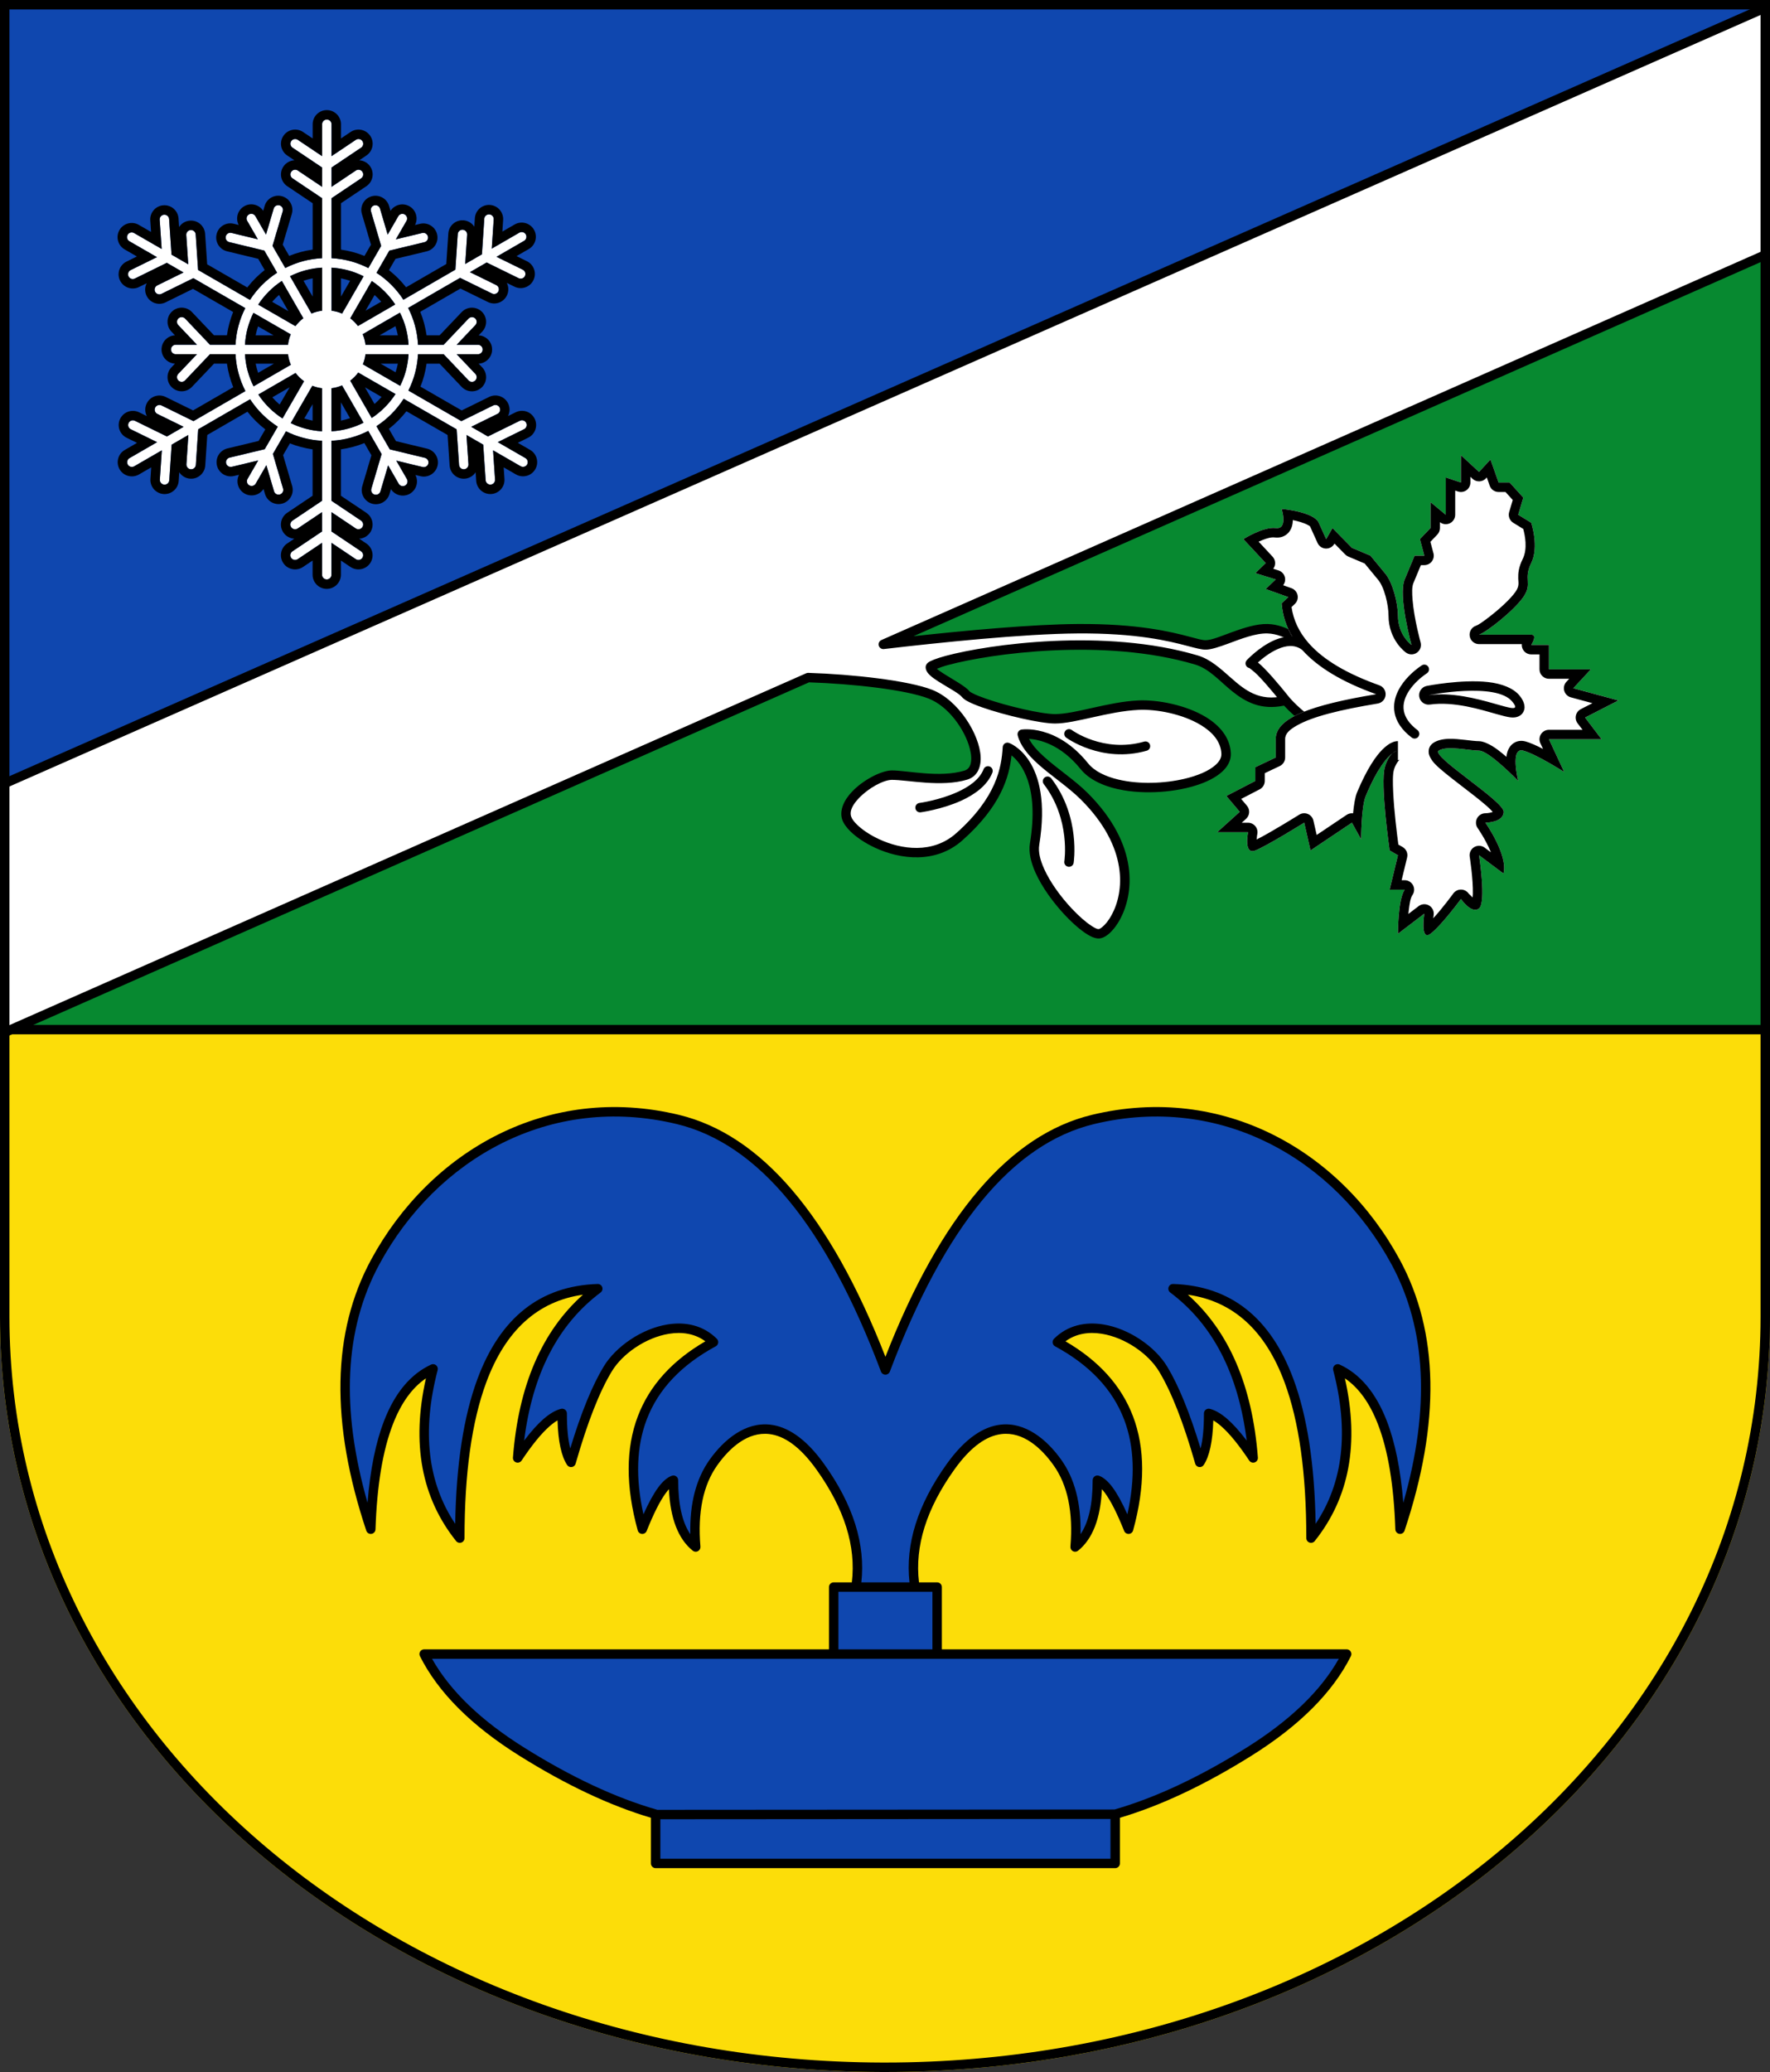
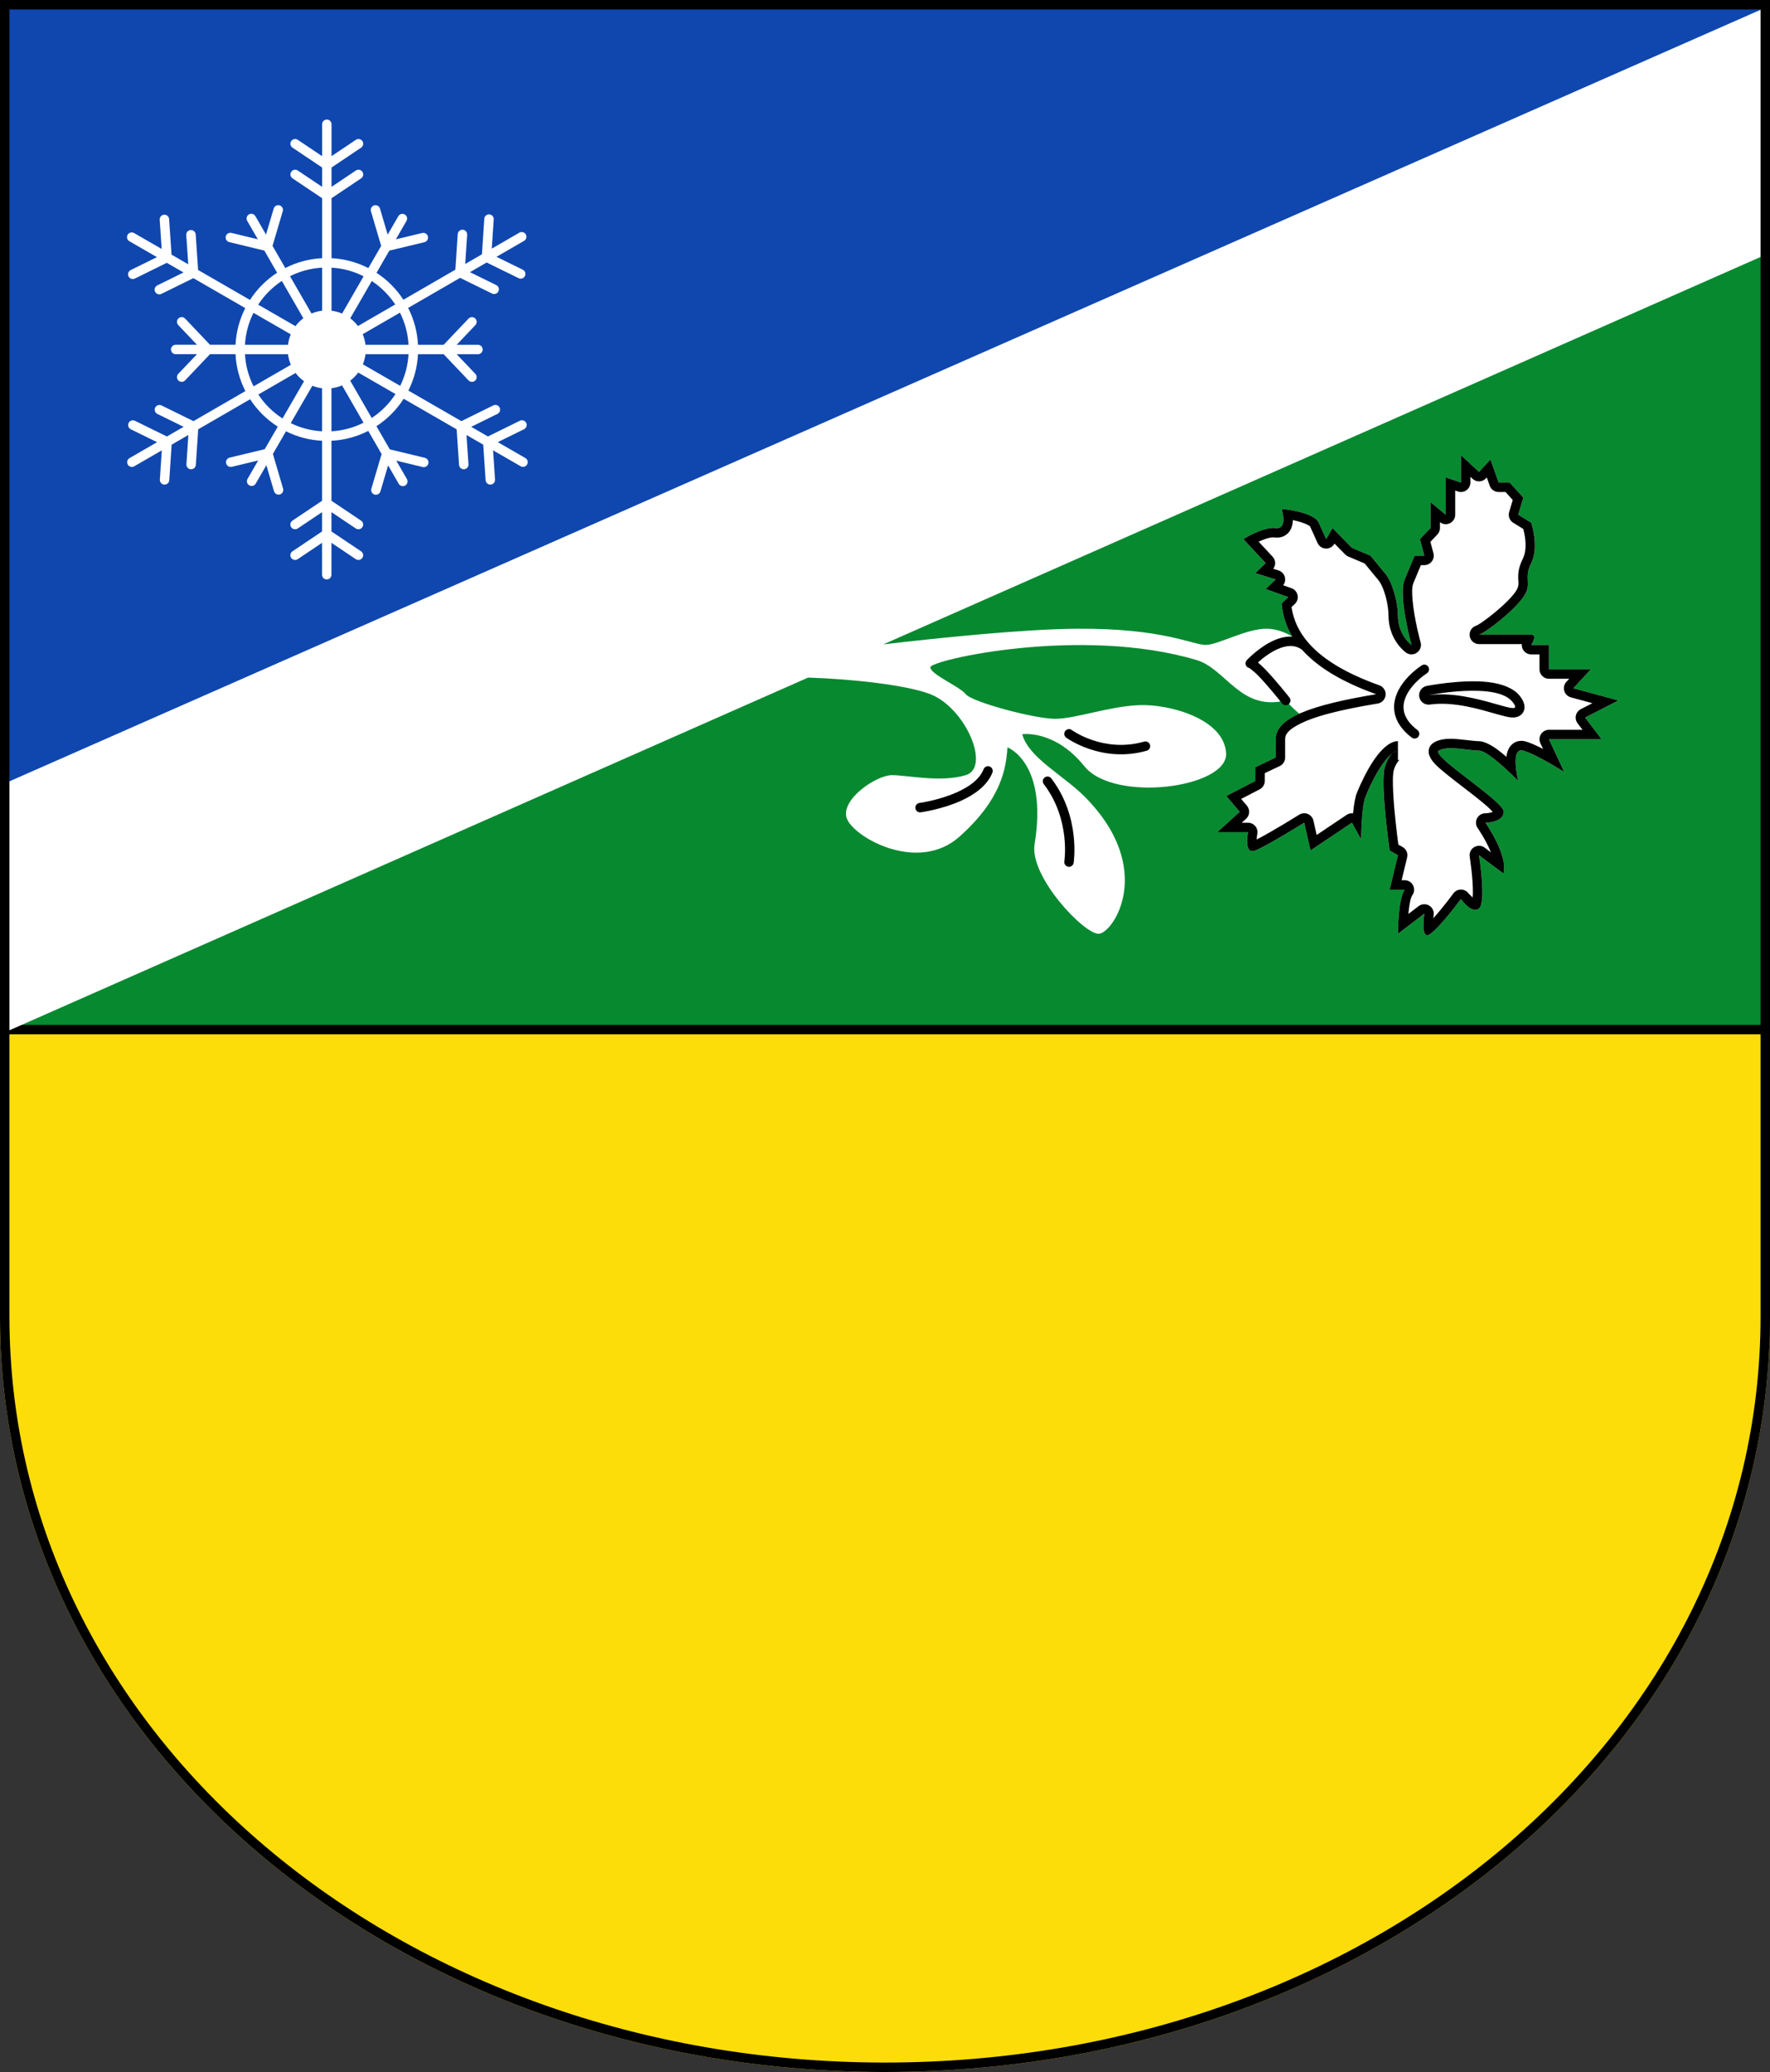
<svg xmlns="http://www.w3.org/2000/svg" xmlns:ns1="http://sodipodi.sourceforge.net/DTD/sodipodi-0.dtd" xmlns:ns2="http://www.inkscape.org/namespaces/inkscape" width="100%" height="100%" viewBox="0 0 500 585" version="1.1" xml:space="preserve" style="fill-rule:evenodd;clip-rule:evenodd;stroke-linejoin:round;stroke-miterlimit:2;" id="svg12284" ns1:docname="AUT_Bad_Mitterndorf_COA.svg" ns2:version="1.2 (dc2aeda, 2022-05-15)">
  <rect x="0" y="0" width="500" height="585" fill="#333333" stroke="none" />
  <defs id="defs12288" />
  <ns1:namedview id="namedview12286" pagecolor="#ffffff" bordercolor="#000000" borderopacity="0.25" ns2:showpageshadow="2" ns2:pageopacity="0.0" ns2:pagecheckerboard="0" ns2:deskcolor="#d1d1d1" showgrid="false" ns2:current-layer="g12269" />
  <path d="M249.192,584.999C111.574,584.627 0,491.556 0,371.703L0,0L500,0L500,371.703C500,491.796 387.979,585 250,585L249.192,584.999Z" style="fill:none;" id="path12236" />
  <clipPath id="_clip1">
    <path d="M249.192,584.999C111.574,584.627 0,491.556 0,371.703L0,0L500,0L500,371.703C500,491.796 387.979,585 250,585L249.192,584.999Z" id="path12238" />
  </clipPath>
  <g clip-path="url(#_clip1)" id="g12269">
    <g transform="matrix(0.942,0,0,1.003,21.397,-1.654)" id="g12243">
      <rect x="-22.707" y="291.497" width="530.608" height="293.503" style="fill:#fcdd09" id="rect12241" />
    </g>
    <g transform="matrix(1.011,0,0,1.035,-2.865,-3.663)" id="g12247">
      <path d="M526.385,0L0.911,284.399L526.385,284.399L526.385,0Z" style="fill:#078930" id="path12245" />
    </g>
    <g transform="matrix(1.011,0,0,1.035,-2.865,-3.663)" id="g12251">
      <path d="M527.703,0C527.703,-0.456 527.456,-0.878 527.054,-1.11C526.652,-1.342 526.155,-1.348 525.746,-1.127L0.273,283.272C-0.253,283.556 -0.515,284.152 -0.365,284.721C-0.215,285.29 0.31,285.687 0.911,285.687L526.385,285.687C527.113,285.687 527.703,285.11 527.703,284.399L527.703,0ZM525.067,2.186L525.067,283.11C525.067,283.11 60.043,283.11 6.013,283.11C56.859,255.591 525.067,2.186 525.067,2.186L525.067,2.186Z" id="path12249" />
    </g>
    <g transform="matrix(1.011,0,0,1.013,-2.865,-3.663)" id="g12255">
      <path d="M501.034,3.618L2.833,3.618L5.429,290.69L501.034,3.618Z" style="fill:#0f47af" id="path12253" />
    </g>
    <path d="M228.28,191.306C240.693,191.692 256.25,193.423 262.813,195.992C272.812,199.905 279.929,216.712 272.812,218.853C265.696,220.993 256.358,218.853 251.955,218.853C247.553,218.853 237.467,225.682 239.173,230.962C240.878,236.242 259.201,246.736 271.008,236.242C282.815,225.748 284.219,217.036 284.585,211.008C284.585,211.008 296.044,215.195 292.254,238.36C290.763,247.47 306.309,263.883 310.423,263.638C314.537,263.393 326.618,245.143 306.309,224.834C300.328,218.853 290.484,213.856 288.775,207.3C288.775,207.3 297.908,205.906 306.309,216.327C314.71,226.747 346.862,222.438 346.356,212.691C345.85,202.944 330.268,198.691 321.634,199.09C313,199.49 303.81,202.944 298.032,202.944C292.254,202.944 274.617,198.238 272.812,195.992C271.008,193.745 262.813,190.424 262.813,188.382C262.813,186.34 305.483,176.688 337.97,186.34C346.356,188.831 350.431,200.864 363.115,197.765L363.115,197.668C365.95,200.953 370.962,205.092 373.729,205.462C380.529,206.371 397.103,197.146 393.754,195.022C390.404,192.898 368.684,182.447 368.684,182.447C368.684,182.447 363.94,177.673 358.073,177.51C352.206,177.346 344.142,182.089 340.563,182.089C336.983,182.089 328.489,177.346 304.409,177.51C289.073,177.614 264.993,180.12 249.531,181.927L529.552,58.33L503.609,-0L-32.32,236.009L-3.236,293.494L228.28,191.306Z" style="fill:white;" id="path12257" />
-     <path d="M264.647,188.818C265.396,188.523 266.584,188.088 267.856,187.747C279.696,184.572 311.868,179.976 337.59,187.618C341.625,188.817 344.582,192.367 348.096,195.189C351.903,198.245 356.259,200.566 362.715,199.222C364.437,201.097 366.719,203.135 368.86,204.604C370.611,205.806 372.296,206.616 373.553,206.784C376.448,207.171 381.025,205.898 385.227,204.007C389.404,202.127 393.197,199.655 394.65,197.845C395.347,196.977 395.587,196.151 395.515,195.511C395.445,194.883 395.136,194.319 394.468,193.896C391.284,191.877 371.592,182.369 369.45,181.336C368.498,180.449 363.783,176.335 358.11,176.177C355.028,176.091 351.362,177.261 348.003,178.485C344.985,179.585 342.252,180.756 340.563,180.756C339.563,180.756 338.158,180.332 336.066,179.78C330.766,178.38 321.445,176.061 304.4,176.177C291.669,176.263 272.928,177.998 258.058,179.621C258.056,179.621 530.091,59.55 530.091,59.55C530.415,59.407 530.669,59.141 530.796,58.81C530.924,58.48 530.915,58.112 530.771,57.788L504.828,-0.542C504.529,-1.213 503.744,-1.516 503.072,-1.22L-32.858,234.789C-33.193,234.936 -33.452,235.215 -33.576,235.559C-33.699,235.904 -33.675,236.284 -33.51,236.611L-4.426,294.096C-4.106,294.728 -3.346,295 -2.698,294.713C-2.698,294.713 219.593,196.598 228.541,192.649L228.541,192.649C240.742,193.047 255.902,194.718 262.327,197.233C267.954,199.436 272.575,206.017 273.956,211.343C274.38,212.978 274.503,214.486 274.179,215.679C273.929,216.599 273.377,217.291 272.428,217.576C265.443,219.677 256.277,217.519 251.955,217.519C249.077,217.519 243.926,220.114 240.702,223.499C238.348,225.97 237.09,228.852 237.904,231.372C238.227,232.372 239.023,233.554 240.242,234.743C241.873,236.336 244.286,237.998 247.152,239.333C254.355,242.685 264.367,243.929 271.894,237.239C282.762,227.579 285.089,219.361 285.738,213.271C288.5,215.467 293.602,221.861 290.938,238.145C290.544,240.551 291.182,243.429 292.515,246.397C294.388,250.567 297.619,254.951 300.85,258.384C303.41,261.103 305.978,263.225 307.874,264.227C308.924,264.781 309.833,265.009 310.502,264.969C311.2,264.927 312.086,264.578 313.009,263.842C314.095,262.977 315.307,261.545 316.357,259.627C320.206,252.595 322.108,238.748 307.252,223.892C303.649,220.288 298.652,217.037 294.859,213.594C293.091,211.989 291.583,210.357 290.694,208.601C293.563,208.791 299.58,210.104 305.271,217.163C307.799,220.299 312.295,222.262 317.493,223.134C324.99,224.393 333.936,223.431 340.016,220.981C342.791,219.862 344.983,218.418 346.274,216.772C347.269,215.505 347.765,214.109 347.688,212.622C347.463,208.288 344.634,204.877 340.613,202.438C334.963,199.01 326.966,197.509 321.572,197.758C312.96,198.157 303.795,201.611 298.032,201.611C294.075,201.611 284.438,199.333 278.403,197.225C276.892,196.697 275.611,196.183 274.718,195.714C274.309,195.499 273.994,195.333 273.852,195.157C272.714,193.74 269.192,191.867 266.529,190.171C265.793,189.703 265.133,189.249 264.647,188.818ZM392.689,195.935C388.424,193.418 368.105,183.648 368.105,183.648C367.969,183.582 367.845,183.494 367.738,183.386C367.738,183.386 363.406,178.992 358.036,178.843C354.665,178.749 350.548,180.388 347.044,181.681C344.423,182.648 342.102,183.422 340.563,183.422C339.414,183.422 337.788,182.992 335.386,182.358C330.202,180.99 321.086,178.73 304.418,178.843C289.122,178.947 265.107,181.449 249.686,183.251C249.031,183.328 248.418,182.914 248.245,182.277C248.071,181.641 248.389,180.973 248.993,180.707C248.993,180.707 507.781,66.482 527.791,57.65C527.791,57.65 502.931,1.756 502.931,1.756C502.931,1.756 -30.496,236.662 -30.496,236.662C-30.496,236.662 -2.617,291.763 -2.617,291.763C14.995,283.989 227.742,190.087 227.742,190.087C227.924,190.006 228.122,189.968 228.322,189.974C240.896,190.364 256.651,192.148 263.299,194.75C270.762,197.671 276.713,207.333 277.013,213.647C277.167,216.89 275.924,219.309 273.196,220.13C265.949,222.31 256.439,220.186 251.955,220.186C249.55,220.186 245.327,222.508 242.633,225.338C241.04,227.011 239.891,228.846 240.442,230.552C240.664,231.241 241.265,232.016 242.104,232.835C243.56,234.256 245.721,235.725 248.278,236.915C254.633,239.873 263.481,241.148 270.122,235.245C281.51,225.124 282.902,216.741 283.254,210.928C283.279,210.507 283.502,210.124 283.854,209.893C284.206,209.662 284.647,209.611 285.042,209.756C285.042,209.756 297.579,214.066 293.569,238.576C293.248,240.542 293.857,242.878 294.947,245.304C296.707,249.222 299.756,253.331 302.792,256.556C304.792,258.681 306.784,260.421 308.402,261.449C309.217,261.966 309.868,262.335 310.344,262.307C310.634,262.29 310.963,262.063 311.348,261.757C312.222,261.061 313.173,259.889 314.017,258.346C317.535,251.92 318.942,239.353 305.367,225.777C301.792,222.203 296.83,218.985 293.067,215.569C290.334,213.088 288.226,210.481 287.485,207.636C287.39,207.271 287.454,206.882 287.662,206.567C287.869,206.252 288.201,206.039 288.574,205.982C288.574,205.982 298.383,204.37 307.347,215.49C309.2,217.788 312.337,219.258 315.987,220.115C321.757,221.469 328.808,221.248 334.592,219.885C338.317,219.007 341.515,217.674 343.422,215.93C344.453,214.988 345.086,213.942 345.025,212.76C344.845,209.296 342.444,206.668 339.23,204.718C334.028,201.562 326.662,200.192 321.695,200.422C313.039,200.823 303.825,204.277 298.032,204.277C293.899,204.277 283.826,201.944 277.524,199.743C275.568,199.06 273.967,198.383 272.983,197.799C272.409,197.458 272.007,197.118 271.773,196.827C271.333,196.279 270.438,195.682 269.404,195.033C267.6,193.899 265.386,192.689 263.852,191.583C263.076,191.024 262.458,190.473 262.08,189.974C261.659,189.42 261.48,188.871 261.48,188.382C261.48,188.025 261.61,187.509 262.192,187.053C262.784,186.589 264.508,185.884 267.165,185.171C279.252,181.93 312.093,177.261 338.35,185.062C341.884,186.112 344.721,188.727 347.673,191.33C351.575,194.771 355.732,198.196 362.798,196.47L363.101,198.988L363.115,199.001L363.172,198.894C363.413,198.45 364.34,196.803 364.439,197.523C364.411,197.26 364.304,197.005 364.124,196.796C365.759,198.69 368.146,200.88 370.368,202.406C371.702,203.321 372.949,204.013 373.906,204.141C375.654,204.374 378.098,203.837 380.655,202.959C384.676,201.578 388.95,199.306 391.348,197.352C391.901,196.901 392.426,196.271 392.689,195.935ZM364.448,197.671C364.446,197.937 363.567,198.713 363.237,198.995C363.709,198.952 364.127,198.659 364.327,198.223C364.408,198.046 364.447,197.858 364.448,197.671ZM364.448,197.663L364.448,197.669L364.448,197.663ZM364.444,197.57L364.445,197.58L364.444,197.57Z" id="path12259" />
    <g id="g12267">
      <path d="M388.757,196.002C371.669,189.905 362.939,181.371 362.039,170.365L363.935,168.586L357.539,166.299L360.368,163.596L354.612,161.809L357.539,158.987L351.236,152.214C351.236,152.214 356.801,148.666 360.368,149.093C363.935,149.52 362.039,143.683 362.039,143.683C362.039,143.683 371.114,144.457 372.53,147.586C373.946,150.714 374.625,152.214 374.625,152.214L376.412,149.093L381.9,154.675L387.141,156.89L391.197,161.809C393.388,164.298 394.9,170.247 394.9,173.774C394.9,179.359 398.729,182.089 398.729,182.089C398.729,182.089 394.884,168.205 396.807,163.596C398.729,158.987 399.604,156.89 399.604,156.89L402.352,156.89L401.102,152.214L404.095,149.093L404.095,141.766L408.407,145.333L408.407,134.791L412.699,136.242L412.699,128.526L417.806,133.242L421.035,129.73L423.335,136.242L426.468,136.242L430.313,140.497L428.874,145.333L432.541,147.586C432.541,147.586 434.84,154.378 432.541,158.987C430.242,163.596 433.01,164.712 430.313,168.586C427.617,172.46 419.901,178.497 417.806,179.192L432.541,179.192C434.468,179.192 432.541,182.089 432.541,182.089L437.553,182.089L437.553,188.975L449.398,188.975L444.443,194.313L457.187,197.765L447.765,202.594L452.422,208.716L437.553,208.716L441.858,217.962C441.858,217.962 434.159,213.024 430.313,211.929C426.468,210.834 428.874,220.492 428.874,220.492C428.874,220.492 420.598,211.929 417.806,211.929C415.013,211.929 408.766,210.412 406.43,211.929C404.095,213.445 424.824,226.141 424.768,229.209C424.711,232.276 419.61,232.276 419.61,232.276C419.61,232.276 426.088,241.463 424.711,246.632L417.806,241.463C417.806,241.463 419.905,254.782 417.806,256.481C415.707,258.181 412.699,253.824 412.699,253.824C412.699,253.824 407.087,261.429 404.095,263.641C401.102,265.852 402.352,257.959 402.352,257.959L394.9,263.641C394.9,263.641 394.884,253.92 396.807,251.185L392.555,251.185L394.9,241.463L392.555,240.119C392.555,240.119 389.839,221.288 391.197,216.609C392.555,211.929 394.9,211.929 394.9,211.929C394.9,211.929 391.197,211.929 385.811,224.734C384.5,227.852 384.5,236.987 384.5,236.987L381.9,232.276L370.2,240.119L368.423,232.276C368.423,232.276 357.988,238.775 354.612,240.119C351.236,241.463 352.557,234.958 352.557,234.958L343.843,234.958L350.205,229.209L346.42,224.734L354.612,220.492L354.612,216.609L360.368,213.876L360.368,208.716C360.296,202.679 370.384,199.046 388.757,196.002Z" style="fill:white;" id="path12261" />
-       <path d="M403.546,196.279C403.546,196.279 422.592,192.483 427.188,198.083C431.784,203.682 416.453,194.475 403.546,196.279Z" style="fill:white;" id="path12263" />
      <path d="M365.057,179.738C363.314,176.843 362.313,173.719 362.039,170.365L363.935,168.586L357.539,166.299L360.368,163.596L354.612,161.809L357.539,158.987L351.236,152.214C351.236,152.214 356.801,148.666 360.368,149.093C363.935,149.52 362.039,143.683 362.039,143.683C362.039,143.683 371.114,144.457 372.53,147.586C373.946,150.714 374.625,152.214 374.625,152.214L376.412,149.093L381.9,154.675L387.141,156.89L391.197,161.809C393.388,164.298 394.9,170.247 394.9,173.774C394.9,179.359 398.729,182.089 398.729,182.089C398.729,182.089 394.884,168.205 396.807,163.596C398.729,158.987 399.604,156.89 399.604,156.89L402.352,156.89L401.102,152.214L404.095,149.093L404.095,141.766L408.407,145.333L408.407,134.791L412.699,136.242L412.699,128.526L417.806,133.242L421.035,129.73L423.335,136.242L426.468,136.242L430.313,140.497L428.874,145.333L432.541,147.586C432.541,147.586 434.84,154.378 432.541,158.987C430.242,163.596 433.01,164.712 430.313,168.586C427.617,172.46 419.901,178.497 417.806,179.192L432.541,179.192C434.468,179.192 432.541,182.089 432.541,182.089L437.553,182.089L437.553,188.975L449.398,188.975L444.443,194.313L457.187,197.765L447.765,202.594L452.422,208.716L437.553,208.716L441.858,217.962C441.858,217.962 434.159,213.024 430.313,211.929C426.468,210.834 428.874,220.492 428.874,220.492C428.874,220.492 420.598,211.929 417.806,211.929C415.013,211.929 408.766,210.412 406.43,211.929C404.095,213.445 424.824,226.141 424.768,229.209C424.711,232.276 419.61,232.276 419.61,232.276C419.61,232.276 426.088,241.463 424.711,246.632L417.806,241.463C417.806,241.463 419.905,254.782 417.806,256.481C415.707,258.181 412.699,253.824 412.699,253.824C412.699,253.824 407.087,261.429 404.095,263.641C401.102,265.852 402.352,257.959 402.352,257.959L394.9,263.641C394.9,263.641 394.884,253.92 396.807,251.185L392.555,251.185L394.9,241.463L392.555,240.119C392.555,240.119 389.839,221.288 391.197,216.609C391.847,214.37 392.722,213.202 393.459,212.594C394.384,211.929 394.9,211.929 394.9,211.929L394.9,214.595L395.388,214.536C395.388,214.536 395.309,214.585 395.175,214.683C394.886,214.998 394.186,215.877 393.758,217.352C393.4,218.585 393.43,220.939 393.555,223.626C393.808,229.055 394.648,235.707 395.018,238.457L396.227,239.15C397.255,239.739 397.771,240.937 397.493,242.089C397.493,242.089 395.942,248.518 395.942,248.518L396.807,248.518C397.802,248.518 398.714,249.072 399.173,249.956C399.632,250.839 399.561,251.904 398.988,252.718C398.392,253.568 398.165,255.317 397.952,257.072C397.913,257.395 397.878,257.72 397.847,258.041L400.735,255.838C401.602,255.178 402.783,255.111 403.719,255.669C404.655,256.228 405.156,257.3 404.986,258.376C404.986,258.376 404.93,258.731 404.874,259.258C407.552,256.357 410.554,252.241 410.554,252.241C411.065,251.547 411.88,251.144 412.741,251.158C413.603,251.171 414.404,251.6 414.894,252.309L415.993,253.383C416.03,253.06 416.059,252.724 416.066,252.427C416.164,248.122 415.172,241.879 415.172,241.879C415.003,240.807 415.5,239.739 416.43,239.179C417.359,238.619 418.535,238.678 419.404,239.329C419.404,239.329 421.161,240.644 421.161,240.645C421.124,240.554 421.087,240.463 421.049,240.372C419.594,236.882 417.43,233.813 417.43,233.813C416.856,232.999 416.784,231.933 417.242,231.049C417.701,230.165 418.614,229.61 419.61,229.61C419.61,229.61 420.504,229.607 421.404,229.338C421.483,229.314 421.581,229.275 421.679,229.229C421.26,228.775 420.653,228.145 420.064,227.628C415.883,223.958 408.461,218.811 405.557,215.896C404.222,214.556 403.667,213.303 403.596,212.58C403.473,211.334 403.933,210.371 404.978,209.692C406.012,209.021 407.539,208.641 409.319,208.594C412.156,208.519 415.835,209.262 417.806,209.262C418.986,209.262 420.971,210.118 423.018,211.637C423.845,212.251 424.71,212.961 425.55,213.687C425.585,213.317 425.64,212.969 425.718,212.653C426.099,211.121 426.95,210.081 428.025,209.562C428.819,209.179 429.808,209.012 431.044,209.364C432.365,209.74 434.118,210.541 435.885,211.451L435.136,209.842C434.751,209.016 434.815,208.051 435.305,207.283C435.794,206.515 436.642,206.05 437.553,206.05C437.553,206.05 447.043,206.05 447.043,206.05L445.643,204.209C445.165,203.58 444.99,202.773 445.165,202.003C445.34,201.234 445.847,200.581 446.549,200.221C446.549,200.221 449.836,198.537 449.836,198.537L443.745,196.887C442.844,196.643 442.136,195.945 441.879,195.047C441.622,194.149 441.853,193.183 442.488,192.498C442.488,192.498 443.284,191.642 443.284,191.642L437.553,191.642C436.08,191.642 434.887,190.448 434.887,188.975C434.887,188.975 434.887,184.756 434.887,184.756L432.541,184.756C431.558,184.756 430.655,184.215 430.191,183.349C429.942,182.884 429.841,182.365 429.886,181.858L417.806,181.858C416.497,181.858 415.382,180.909 415.173,179.617C414.965,178.325 415.724,177.073 416.966,176.661C417.666,176.429 419.076,175.42 420.709,174.162C423.428,172.067 426.625,169.217 428.125,167.063C429.254,165.439 428.904,164.486 428.874,163.307C428.839,161.85 428.964,160.183 430.155,157.797C431.58,154.94 430.773,151.062 430.292,149.334L427.478,147.606C426.45,146.974 425.974,145.73 426.318,144.573C426.318,144.573 427.33,141.173 427.33,141.173C427.33,141.173 425.283,138.908 425.283,138.908L423.335,138.908C422.204,138.908 421.197,138.196 420.82,137.13C420.82,137.13 419.997,134.799 419.997,134.799L419.769,135.047C419.29,135.568 418.623,135.878 417.915,135.907C417.207,135.936 416.517,135.682 415.997,135.201C415.997,135.201 415.366,134.619 415.366,134.619L415.366,136.242C415.366,137.101 414.952,137.907 414.254,138.408C413.556,138.909 412.66,139.043 411.846,138.768C411.846,138.768 411.073,138.507 411.073,138.507L411.073,145.333C411.073,146.366 410.477,147.307 409.542,147.746C408.628,148.176 407.552,148.052 406.761,147.43L406.761,149.093C406.761,149.781 406.495,150.442 406.019,150.939C406.019,150.939 404.066,152.976 404.066,152.976L404.928,156.202C405.142,157.002 404.972,157.857 404.467,158.514C403.962,159.172 403.181,159.557 402.352,159.557C402.352,159.557 401.381,159.557 401.381,159.557L399.268,164.623C398.811,165.718 398.872,167.48 399.032,169.402C399.484,174.842 401.299,181.377 401.299,181.377C401.601,182.465 401.184,183.626 400.259,184.273C399.334,184.921 398.101,184.916 397.181,184.26C397.181,184.26 392.234,180.848 392.234,173.774C392.234,170.776 391.058,165.687 389.195,163.572C389.176,163.55 389.158,163.528 389.139,163.506C389.139,163.506 385.5,159.092 385.5,159.092L380.862,157.131C380.538,156.994 380.245,156.795 379.999,156.545C379.999,156.545 376.977,153.472 376.977,153.472L376.939,153.539C376.441,154.408 375.499,154.925 374.498,154.877C373.498,154.83 372.609,154.226 372.196,153.313C372.196,153.313 371.517,151.814 370.101,148.685C370.015,148.495 369.77,148.411 369.539,148.275C368.941,147.922 368.204,147.644 367.441,147.409C366.695,147.179 365.923,146.994 365.2,146.847C365.198,147.154 365.179,147.456 365.138,147.746C364.93,149.219 364.232,150.415 363.115,151.121C362.367,151.593 361.381,151.9 360.052,151.741C359.007,151.616 357.744,152.036 356.585,152.49C356.227,152.631 355.878,152.78 355.546,152.931L359.491,157.17C360.384,158.129 360.436,159.573 359.672,160.588L361.159,161.049C362.061,161.33 362.748,162.066 362.964,162.986C363.15,163.777 362.964,164.602 362.474,165.231L364.833,166.075C365.708,166.388 366.357,167.133 366.546,168.043C366.736,168.952 366.438,169.895 365.76,170.53C365.76,170.53 364.839,171.395 364.839,171.396C365.379,175.09 366.957,178.43 369.567,181.448C369.654,181.524 369.728,181.61 369.79,181.703C373.932,186.359 380.56,190.246 389.653,193.49C390.797,193.898 391.521,195.029 391.413,196.239C391.304,197.45 390.391,198.434 389.193,198.632C378.587,200.39 370.832,202.285 366.355,204.828C364.323,205.982 363.016,207.102 363.035,208.684L363.035,213.876C363.035,214.906 362.442,215.844 361.512,216.286C361.512,216.286 357.279,218.295 357.279,218.295L357.279,220.492C357.279,221.488 356.723,222.401 355.838,222.86C355.838,222.86 350.615,225.565 350.615,225.565L352.241,227.486C353.17,228.585 353.061,230.223 351.993,231.187C351.993,231.187 350.771,232.291 350.771,232.291L352.557,232.291C353.357,232.291 354.115,232.651 354.621,233.27C355.128,233.89 355.329,234.704 355.17,235.489C355.17,235.489 355.029,236.187 354.983,237.018C359.069,234.981 367.013,230.013 367.013,230.013C367.746,229.556 368.654,229.483 369.45,229.815C370.246,230.148 370.833,230.845 371.023,231.687C371.023,231.687 371.942,235.741 371.942,235.741L380.415,230.061C380.95,229.703 381.592,229.552 382.224,229.63C382.448,227.311 382.801,225.014 383.353,223.701C386.258,216.793 388.764,213.372 390.489,211.645C390.98,211.153 391.44,210.761 391.863,210.45C392.162,210.214 392.442,210.037 392.689,209.899C392.868,209.799 393.04,209.716 393.202,209.646C394.278,209.153 394.9,209.262 394.9,209.262L394.9,211.929C394.899,211.929 394.262,211.929 393.459,212.594C391.903,213.711 389.187,216.707 385.811,224.734C384.5,227.852 384.5,236.987 384.5,236.987L381.9,232.276L370.2,240.119L368.423,232.276C368.423,232.276 357.988,238.775 354.612,240.119C351.236,241.463 352.557,234.958 352.557,234.958L343.843,234.958L350.205,229.209L346.42,224.734L354.612,220.492L354.612,216.609L360.368,213.876L360.368,208.716C360.296,202.679 370.384,199.046 388.757,196.002C379.196,192.591 372.252,188.417 367.832,183.474C365.674,181.863 363.177,182.276 360.959,183.248C358.632,184.268 356.574,185.926 355.346,187.042C355.888,187.481 356.507,188.059 357.161,188.721C360.251,191.851 364.248,196.942 364.248,196.942C364.703,197.521 364.601,198.36 364.022,198.814C363.444,199.268 362.605,199.167 362.15,198.588C362.15,198.588 358.267,193.637 355.263,190.594C354.325,189.644 353.049,188.696 352.939,188.616C352.476,188.535 352.086,188.215 351.919,187.77C351.743,187.298 351.847,186.768 352.189,186.398C352.189,186.398 355.644,182.665 359.889,180.805C361.546,180.079 363.312,179.64 365.057,179.738ZM303.293,243.61C303.293,243.61 305.349,230.693 296.968,219.762C296.521,219.178 295.683,219.067 295.099,219.515C294.515,219.963 294.404,220.8 294.852,221.384C302.518,231.383 300.66,243.193 300.66,243.193C300.544,243.92 301.041,244.603 301.768,244.718C302.495,244.833 303.178,244.336 303.293,243.61ZM260.078,229.347C260.078,229.347 266.02,228.554 271.494,226.08C275.349,224.338 278.926,221.741 280.336,218.141C280.604,217.456 280.266,216.682 279.581,216.414C278.895,216.145 278.121,216.484 277.853,217.169C276.681,220.162 273.601,222.201 270.395,223.65C265.279,225.963 259.725,226.704 259.725,226.704C258.996,226.802 258.482,227.473 258.58,228.202C258.677,228.932 259.348,229.445 260.078,229.347ZM301.186,208.264C301.186,208.264 311.129,215.612 323.945,211.949C324.652,211.747 325.063,211.008 324.86,210.3C324.658,209.593 323.919,209.183 323.212,209.385C311.703,212.674 302.767,206.117 302.767,206.117C302.175,205.681 301.339,205.807 300.903,206.4C300.466,206.992 300.593,207.828 301.186,208.264ZM401.611,187.867C399.108,189.541 396.531,192.006 395.069,194.821C394.023,196.836 393.54,199.027 393.957,201.254C394.394,203.585 395.822,205.992 398.798,208.252C399.384,208.697 400.221,208.583 400.666,207.997C401.111,207.411 400.997,206.574 400.411,206.129C398.105,204.377 396.917,202.569 396.578,200.763C396.19,198.694 396.922,196.683 398.121,194.9C399.423,192.964 401.287,191.292 403.093,190.084C403.705,189.674 403.869,188.846 403.46,188.234C403.051,187.622 402.222,187.458 401.611,187.867ZM403.025,193.664C401.61,193.946 400.676,195.302 400.917,196.724C401.158,198.147 402.487,199.12 403.915,198.92C410.753,197.964 418.298,200.351 422.861,201.64C424.481,202.098 425.787,202.431 426.651,202.533C427.433,202.626 428.044,202.557 428.467,202.436C429.683,202.088 430.31,201.311 430.577,200.35C430.759,199.697 430.78,198.256 429.249,196.391C427.512,194.275 424.226,193.008 420.352,192.574C412.821,191.729 403.025,193.664 403.025,193.664ZM403.546,196.279C403.546,196.279 408.308,195.33 413.644,195.081C418.98,194.832 424.89,195.283 427.188,198.083C431.784,203.682 416.453,194.475 403.546,196.279Z" id="path12265" />
    </g>
  </g>
  <path d="M249.192,584.999C111.574,584.627 0,491.556 0,371.703L0,0L500,0L500,371.703C500,491.796 387.979,585 250,585L249.192,584.999ZM249.198,582.332C113.155,581.964 2.667,490.184 2.667,371.703L2.667,2.667C2.667,2.667 497.333,2.667 497.333,2.667C497.333,2.667 497.333,371.703 497.333,371.703C497.333,490.422 386.401,582.333 250.001,582.333L249.198,582.332Z" id="path12271" />
  <g transform="matrix(1.257,0,0,1.257,97.465,313.797)" id="g12278">
-     <path id="Combined-Shape" d="M173,168.772L69.76,168.772L69.76,157.727C60.427,155.06 50.427,150.394 39.76,143.727C29.093,137.06 21.758,129.738 17.755,121.76L109.76,121.76L109.76,106.727L114.76,106.727C116.093,98.06 113.427,89.06 106.76,79.727C96.76,65.727 87.76,71.727 82.76,78.727C79.427,83.394 78.093,89.727 78.76,97.727C75.427,95.06 73.76,90.06 73.76,82.727C71.76,83.394 69.427,87.06 66.76,93.727C61.427,74.394 66.76,60.394 82.76,51.727C75.76,44.727 63.26,50.727 59.01,57.727C56.177,62.394 53.427,69.394 50.76,78.727C49.427,76.727 48.76,73.06 48.76,67.727C46.093,68.394 42.76,71.727 38.76,77.727C40.093,60.394 46.093,47.727 56.76,39.727C36.093,40.394 25.76,59.06 25.76,95.727C17.76,85.727 15.76,73.06 19.76,57.727C11.093,61.727 6.427,73.727 5.76,93.727C-2.24,69.727 -1.907,49.727 6.76,33.727C19.76,9.727 45.76,-5.273 74.76,1.727C93.398,6.226 108.938,24.974 121.38,57.973C133.822,24.974 149.362,6.226 168,1.727C197,-5.273 223,9.727 236,33.727C244.667,49.727 245,69.727 237,93.727C236.333,73.727 231.667,61.727 223,57.727C227,73.06 225,85.727 217,95.727C217,59.06 206.667,40.394 186,39.727C196.667,47.727 202.667,60.394 204,77.727C200,71.727 196.667,68.394 194,67.727C194,73.06 193.333,76.727 192,78.727C189.333,69.394 186.583,62.394 183.75,57.727C179.5,50.727 167,44.727 160,51.727C176,60.394 181.333,74.394 176,93.727C173.333,87.06 171,83.394 169,82.727C169,90.06 167.333,95.06 164,97.727C164.667,89.727 163.333,83.394 160,78.727C155,71.727 146,65.727 136,79.727C129.333,89.06 126.667,98.06 128,106.727L133,106.727L133,121.76L225.005,121.76C221.002,129.738 213.667,137.06 203,143.727C192.333,150.394 182.333,155.06 173,157.727L173,168.772Z" style="fill:#0f47af" />
    <g transform="matrix(0.796,0,0,0.796,-77.558,-249.704)" id="g12276">
-       <path d="M314.87,527.222C315.606,527.222 316.203,526.625 316.203,525.889L316.203,513.009C327.76,509.586 340.12,503.769 353.277,495.546C366.928,487.013 376.291,477.618 381.415,467.408C381.622,466.995 381.601,466.503 381.358,466.11C381.115,465.716 380.686,465.477 380.223,465.477L265.936,465.477C265.936,465.477 265.936,447.918 265.936,447.918C265.936,447.182 265.339,446.585 264.603,446.585L259.482,446.585C258.25,436.352 261.607,425.754 269.458,414.763C274.181,408.15 278.648,405.227 282.766,404.735C288.86,404.009 293.953,408.614 297.448,413.506C301.479,419.15 303.037,426.822 302.231,436.497C302.187,437.028 302.462,437.534 302.932,437.785C303.403,438.035 303.977,437.982 304.392,437.649C308.428,434.421 310.74,428.659 311.12,420.293C311.401,420.602 311.689,420.961 311.988,421.365C313.65,423.614 315.446,427.188 317.402,432.076C317.614,432.608 318.142,432.944 318.714,432.912C319.285,432.881 319.773,432.488 319.925,431.936C323.365,419.467 323.325,408.719 319.886,399.69C316.618,391.112 310.283,384.058 300.84,378.567C303.823,376.359 307.46,375.854 311.089,376.438C317.646,377.493 324.21,382.044 327.239,387.033C330.755,392.824 334.155,401.515 337.464,413.097C337.607,413.597 338.027,413.968 338.541,414.048C339.054,414.129 339.568,413.903 339.856,413.471C341.453,411.075 342.399,406.887 342.566,400.883C343.275,401.286 344.019,401.837 344.805,402.525C347.152,404.579 349.783,407.813 352.717,412.214C353.054,412.719 353.688,412.933 354.262,412.735C354.835,412.537 355.202,411.977 355.156,411.372C353.592,391.036 346.971,375.732 335.383,365.415C348.17,367.228 357.248,375.491 362.68,390.123C366.792,401.198 368.83,415.857 368.83,434.095C368.83,434.661 369.188,435.165 369.722,435.353C370.256,435.54 370.851,435.37 371.204,434.927C380.978,422.71 383.854,407.411 379.724,389.012C383.643,391.677 386.727,395.989 389.027,401.904C391.917,409.334 393.551,419.243 393.964,431.626C393.986,432.271 394.466,432.808 395.105,432.901C395.744,432.993 396.358,432.615 396.562,432.003C406.756,401.419 406.257,375.935 395.213,355.546C378.595,324.866 345.344,305.723 308.273,314.671C285.156,320.251 265.64,342.928 250,382.93C234.36,342.928 214.844,320.251 191.727,314.671C154.656,305.723 121.405,324.866 104.787,355.546C93.743,375.935 93.244,401.419 103.438,432.003C103.642,432.615 104.256,432.993 104.895,432.901C105.534,432.808 106.014,432.271 106.036,431.626C106.449,419.243 108.083,409.334 110.973,401.904C113.273,395.989 116.357,391.677 120.277,389.012C116.146,407.411 119.022,422.71 128.796,434.927C129.149,435.37 129.744,435.54 130.278,435.353C130.812,435.165 131.17,434.661 131.17,434.095C131.17,415.857 133.208,401.198 137.32,390.123C142.752,375.491 151.831,367.228 164.619,365.414C153.029,375.732 146.408,391.037 144.844,411.372C144.798,411.977 145.165,412.537 145.738,412.735C146.312,412.933 146.946,412.719 147.283,412.214C150.217,407.813 152.848,404.579 155.195,402.525C155.981,401.837 156.725,401.287 157.434,400.883C157.601,406.887 158.547,411.075 160.144,413.471C160.432,413.903 160.946,414.129 161.459,414.048C161.973,413.968 162.393,413.597 162.536,413.097C165.845,401.515 169.245,392.824 172.761,387.033C175.79,382.044 182.354,377.493 188.911,376.438C192.54,375.854 196.177,376.359 199.161,378.567C189.717,384.058 183.382,391.112 180.114,399.69C176.675,408.719 176.635,419.467 180.075,431.936C180.227,432.488 180.715,432.881 181.286,432.912C181.858,432.944 182.386,432.608 182.598,432.076C184.554,427.188 186.35,423.614 188.012,421.365C188.311,420.961 188.6,420.602 188.88,420.292C189.26,428.659 191.572,434.421 195.608,437.649C196.023,437.982 196.597,438.035 197.068,437.785C197.538,437.534 197.813,437.028 197.769,436.497C196.963,426.822 198.521,419.15 202.552,413.506C206.047,408.614 211.14,404.009 217.234,404.735C221.352,405.227 225.819,408.15 230.542,414.763C238.393,425.754 241.75,436.352 240.518,446.585C240.518,446.585 235.397,446.585 235.397,446.585C234.661,446.585 234.064,447.182 234.064,447.918L234.064,465.477C234.064,465.477 119.777,465.477 119.777,465.477C119.314,465.477 118.885,465.716 118.642,466.11C118.399,466.503 118.378,466.995 118.585,467.408C123.709,477.618 133.072,487.013 146.723,495.546C159.88,503.769 172.24,509.586 183.797,513.009C183.797,513.009 183.797,525.889 183.797,525.889C183.797,526.625 184.394,527.222 185.13,527.222L314.87,527.222ZM313.536,513.343L313.536,524.555L186.464,524.555L186.464,513.427L313.536,513.343ZM235.397,468.143C235.397,468.143 121.997,468.143 121.997,468.143C127.118,477.234 135.845,485.602 148.137,493.284C161.421,501.587 173.873,507.405 185.497,510.726C185.532,510.736 185.566,510.748 185.6,510.761L314.682,510.675C326.254,507.346 338.646,501.545 351.863,493.284C364.155,485.602 372.882,477.234 378.003,468.143L235.397,468.143ZM236.731,449.251L236.731,465.477L263.269,465.477L263.269,449.251L241.681,449.251L236.731,449.251ZM256.797,446.585L243.203,446.585C244.401,435.858 240.935,424.724 232.712,413.213C227.382,405.75 222.198,402.642 217.55,402.088C210.494,401.246 204.428,406.292 200.382,411.956C196.568,417.296 194.72,424.302 194.912,432.988C192.589,429.566 191.49,424.475 191.49,417.758C191.49,417.329 191.284,416.927 190.937,416.676C190.589,416.425 190.142,416.357 189.735,416.493C188.542,416.891 187.221,417.95 185.868,419.78C184.563,421.546 183.166,424.078 181.686,427.382C179.414,417.176 179.703,408.262 182.606,400.639C185.852,392.12 192.366,385.247 202.102,379.973C202.472,379.773 202.726,379.409 202.787,378.993C202.847,378.576 202.708,378.156 202.41,377.858C198.57,374.018 193.534,372.993 188.488,373.805C181.171,374.982 173.861,380.082 170.481,385.649C167.247,390.976 164.088,398.688 161.023,408.793C160.374,406.341 160.074,403.043 160.074,398.908C160.074,398.497 159.884,398.109 159.561,397.857C159.237,397.604 158.815,397.515 158.417,397.614C156.913,397.99 155.243,398.939 153.439,400.518C151.77,401.978 149.957,403.996 148.005,406.577C150.35,387.791 157.515,373.846 169.594,364.787C170.059,364.438 170.244,363.828 170.052,363.279C169.859,362.73 169.332,362.369 168.751,362.388C152.614,362.909 141.275,371.808 134.82,389.194C130.928,399.677 128.824,413.299 128.537,430.064C120.719,418.341 119.101,403.873 123.587,386.677C123.717,386.178 123.548,385.649 123.152,385.318C122.757,384.987 122.206,384.914 121.738,385.13C116.016,387.771 111.568,393.015 108.487,400.938C106.113,407.042 104.541,414.768 103.786,424.119C96.176,397.49 97.253,375.055 107.132,356.816C123.188,327.175 155.285,308.618 191.101,317.263C214.208,322.841 233.326,346.209 248.752,387.121C248.948,387.64 249.445,387.984 250,387.984C250.555,387.984 251.052,387.64 251.248,387.121C266.674,346.208 285.792,322.841 308.899,317.263C344.715,308.618 376.812,327.175 392.868,356.816C402.747,375.055 403.824,397.49 396.214,424.119C395.459,414.767 393.887,407.042 391.513,400.938C388.432,393.015 383.984,387.771 378.262,385.13C377.794,384.914 377.243,384.987 376.848,385.318C376.452,385.649 376.283,386.178 376.413,386.677C380.899,403.873 379.281,418.341 371.462,430.065C371.176,413.299 369.072,399.677 365.18,389.194C358.725,371.808 347.386,362.909 331.249,362.388C330.668,362.369 330.141,362.73 329.948,363.279C329.756,363.828 329.941,364.438 330.406,364.787C342.485,373.846 349.65,387.791 351.996,406.578C350.042,403.996 348.23,401.978 346.561,400.518C344.757,398.939 343.087,397.99 341.583,397.614C341.185,397.515 340.763,397.604 340.439,397.857C340.116,398.109 339.926,398.497 339.926,398.908C339.926,403.043 339.626,406.342 338.977,408.795C335.912,398.688 332.753,390.976 329.519,385.649C326.139,380.082 318.829,374.982 311.512,373.805C306.466,372.993 301.43,374.018 297.59,377.858C297.292,378.156 297.153,378.576 297.213,378.993C297.274,379.409 297.528,379.773 297.898,379.973C307.634,385.247 314.148,392.12 317.394,400.639C320.297,408.261 320.586,417.176 318.314,427.383C316.834,424.078 315.437,421.546 314.132,419.78C312.779,417.95 311.458,416.891 310.265,416.493C309.858,416.357 309.411,416.425 309.063,416.676C308.716,416.927 308.51,417.329 308.51,417.758C308.51,424.475 307.411,429.566 305.087,432.99C305.28,424.302 303.432,417.296 299.618,411.956C295.572,406.292 289.506,401.246 282.45,402.088C277.802,402.642 272.618,405.75 267.288,413.213C259.065,424.724 255.599,435.858 256.797,446.585Z" id="path12274" />
-     </g>
+       </g>
  </g>
  <path d="M90.989,44.084L90.989,35.085C90.989,34.35 91.586,33.752 92.322,33.752C93.058,33.752 93.656,34.35 93.656,35.085L93.656,44.084L100.527,39.477C101.138,39.067 101.967,39.231 102.377,39.842C102.786,40.453 102.623,41.282 102.012,41.692L93.656,47.294L93.656,52.749L100.527,48.142C101.138,47.732 101.967,47.896 102.377,48.507C102.786,49.118 102.623,49.947 102.012,50.357L93.656,55.959L93.656,72.897C97.385,73.091 100.907,74.077 104.054,75.691L107.672,69.429L104.787,59.646C104.578,58.94 104.983,58.198 105.688,57.99C106.394,57.782 107.136,58.186 107.344,58.892L109.513,66.243L112.518,61.041C112.886,60.404 113.702,60.185 114.339,60.554C114.976,60.922 115.195,61.738 114.827,62.375L111.822,67.577L119.273,65.783C119.988,65.611 120.709,66.052 120.881,66.767C121.053,67.483 120.612,68.204 119.897,68.376L109.981,70.763L106.361,77.029C109.392,79.002 111.983,81.596 113.956,84.629L128.636,76.141L129.304,66.103C129.353,65.368 129.988,64.812 130.723,64.861C131.457,64.909 132.013,65.545 131.965,66.28L131.416,74.534L136.138,71.804L136.805,61.765C136.854,61.031 137.49,60.475 138.224,60.524C138.958,60.572 139.515,61.208 139.466,61.942L138.917,70.197L146.707,65.693C147.344,65.324 148.16,65.542 148.529,66.18C148.897,66.817 148.679,67.633 148.042,68.001L140.252,72.505L147.679,76.148C148.34,76.472 148.613,77.271 148.289,77.932C147.965,78.593 147.166,78.866 146.505,78.542L137.473,74.112L132.751,76.842L140.178,80.485C140.839,80.809 141.112,81.608 140.788,82.269C140.464,82.93 139.664,83.203 139.004,82.879L129.971,78.449L115.292,86.937C116.905,90.086 117.889,93.611 118.078,97.344L125.327,97.344L132.354,89.952C132.861,89.418 133.705,89.397 134.239,89.904C134.772,90.411 134.794,91.256 134.287,91.789L129.006,97.344L135.013,97.344C135.749,97.344 136.347,97.941 136.347,98.677C136.347,99.413 135.749,100.01 135.013,100.01L129.006,100.01L134.287,105.565C134.794,106.098 134.772,106.943 134.239,107.45C133.705,107.957 132.861,107.936 132.354,107.402L125.327,100.01L118.078,100.01C117.89,103.686 116.931,107.159 115.36,110.272L130.328,118.902L139.355,114.461C140.015,114.136 140.815,114.408 141.14,115.069C141.464,115.729 141.192,116.529 140.532,116.854L133.109,120.505L137.834,123.23L146.861,118.789C147.522,118.464 148.321,118.736 148.646,119.397C148.971,120.057 148.699,120.857 148.038,121.182L140.616,124.833L148.411,129.328C149.049,129.695 149.268,130.511 148.9,131.149C148.533,131.786 147.717,132.006 147.079,131.638L139.284,127.144L139.843,135.397C139.892,136.131 139.337,136.768 138.602,136.817C137.868,136.867 137.232,136.311 137.182,135.577L136.502,125.54L131.777,122.816L132.336,131.069C132.386,131.803 131.83,132.44 131.096,132.49C130.362,132.539 129.725,131.984 129.675,131.249L128.996,121.212L114.037,112.588C112.05,115.682 109.421,118.325 106.339,120.328L110.109,126.869L120.023,129.265C120.738,129.438 121.179,130.159 121.006,130.875C120.833,131.59 120.112,132.03 119.397,131.857L111.947,130.057L114.947,135.261C115.315,135.899 115.095,136.715 114.458,137.082C113.82,137.45 113.004,137.231 112.637,136.593L109.637,131.389L107.462,138.738C107.253,139.443 106.51,139.847 105.805,139.638C105.099,139.429 104.696,138.687 104.904,137.981L107.799,128.201L104.031,121.664C100.884,123.274 97.364,124.256 93.636,124.446L93.636,141.389L101.992,146.992C102.604,147.401 102.767,148.23 102.357,148.841C101.947,149.453 101.119,149.616 100.507,149.206L93.636,144.6L93.636,150.054L101.992,155.656C102.604,156.066 102.767,156.895 102.357,157.506C101.947,158.118 101.119,158.281 100.507,157.871L93.636,153.265L93.636,162.263C93.636,162.999 93.039,163.596 92.303,163.596C91.567,163.596 90.97,162.999 90.97,162.263L90.97,153.265L84.099,157.871C83.487,158.281 82.658,158.118 82.249,157.506C81.839,156.895 82.002,156.066 82.614,155.656L90.97,150.054L90.97,144.6L84.099,149.206C83.487,149.616 82.658,149.453 82.249,148.841C81.839,148.23 82.002,147.401 82.614,146.992L90.97,141.389L90.97,124.446C87.326,124.261 83.881,123.318 80.788,121.772L77.089,128.16L79.966,137.945C80.174,138.651 79.769,139.393 79.063,139.601C78.357,139.808 77.615,139.404 77.408,138.698L75.246,131.345L72.236,136.544C71.868,137.18 71.051,137.398 70.414,137.029C69.778,136.661 69.56,135.844 69.928,135.208L72.938,130.009L65.485,131.796C64.77,131.967 64.049,131.525 63.878,130.81C63.706,130.094 64.148,129.374 64.863,129.202L74.782,126.824L78.467,120.457C75.345,118.469 72.678,115.828 70.658,112.726L55.989,121.208L55.321,131.246C55.273,131.98 54.637,132.537 53.902,132.488C53.168,132.439 52.612,131.803 52.661,131.069L53.209,122.815L48.487,125.545L47.82,135.583C47.771,136.317 47.135,136.874 46.401,136.825C45.667,136.776 45.11,136.14 45.159,135.406L45.708,127.152L37.918,131.656C37.281,132.024 36.465,131.806 36.096,131.169C35.728,130.532 35.946,129.715 36.583,129.347L44.373,124.843L36.946,121.201C36.285,120.877 36.012,120.077 36.336,119.416C36.66,118.756 37.459,118.482 38.12,118.806L47.153,123.236L51.875,120.506L44.447,116.864C43.787,116.539 43.513,115.74 43.837,115.079C44.161,114.419 44.961,114.145 45.621,114.469L54.654,118.899L69.32,110.419C67.705,107.267 66.719,103.741 66.528,100.006L59.318,100.005L52.289,107.396C51.782,107.929 50.937,107.95 50.404,107.443C49.871,106.936 49.85,106.091 50.357,105.558L55.638,100.004L49.631,100.003C48.895,100.003 48.298,99.406 48.298,98.67C48.298,97.934 48.895,97.336 49.631,97.337L55.639,97.338L50.359,91.782C49.852,91.249 49.874,90.404 50.407,89.897C50.941,89.39 51.785,89.412 52.292,89.945L59.318,97.338L66.528,97.339C66.717,93.629 67.691,90.124 69.287,86.989L54.626,78.535L45.598,82.974C44.938,83.299 44.138,83.027 43.813,82.366C43.489,81.706 43.761,80.906 44.421,80.581L51.845,76.931L47.12,74.206L38.092,78.646C37.432,78.97 36.632,78.698 36.307,78.038C35.982,77.377 36.255,76.577 36.915,76.253L44.339,72.602L36.544,68.107C35.906,67.739 35.687,66.923 36.055,66.285C36.422,65.648 37.238,65.429 37.876,65.797L45.671,70.292L45.113,62.038C45.063,61.304 45.619,60.668 46.353,60.618C47.087,60.568 47.724,61.124 47.773,61.858L48.452,71.896L53.177,74.621L52.619,66.367C52.569,65.633 53.125,64.996 53.859,64.947C54.593,64.897 55.23,65.453 55.279,66.187L55.958,76.224L70.618,84.679C72.601,81.612 75.217,78.993 78.281,77.005L74.673,70.749L64.758,68.354C64.043,68.182 63.603,67.461 63.775,66.745C63.948,66.03 64.669,65.589 65.385,65.762L72.834,67.561L69.833,62.358C69.466,61.72 69.685,60.904 70.322,60.536C70.96,60.169 71.776,60.388 72.143,61.025L75.145,66.229L77.318,58.88C77.527,58.174 78.27,57.771 78.975,57.98C79.681,58.188 80.084,58.931 79.876,59.636L76.983,69.417L80.59,75.671C83.738,74.063 87.26,73.083 90.989,72.895L90.989,55.959L82.633,50.357C82.022,49.947 81.858,49.118 82.268,48.507C82.678,47.896 83.507,47.732 84.118,48.142L90.989,52.749L90.989,47.294L82.633,41.692C82.022,41.282 81.858,40.453 82.268,39.842C82.678,39.231 83.507,39.067 84.118,39.477L90.989,44.084ZM88.229,108.918C89.094,109.262 90.013,109.5 90.97,109.616L90.97,121.776C87.811,121.596 84.822,120.782 82.127,119.459L88.229,108.918ZM96.624,108.816L102.697,119.35C99.945,120.738 96.88,121.591 93.636,121.776L93.636,109.616C94.684,109.489 95.687,109.216 96.624,108.816ZM83.497,105.303C84.171,106.196 84.979,106.984 85.889,107.637L79.805,118.147C77.083,116.396 74.751,114.09 72.97,111.389L83.497,105.303ZM101.196,105.185L111.724,111.254C109.976,113.945 107.684,116.251 105.005,118.015L98.931,107.479C99.793,106.829 100.557,106.055 101.196,105.185ZM69.199,100.007L81.359,100.009C81.486,101.056 81.76,102.059 82.16,102.996L71.633,109.082C70.241,106.327 69.384,103.256 69.199,100.007ZM115.407,100.01C115.225,103.202 114.394,106.221 113.046,108.938L102.503,102.86C102.872,101.963 103.126,101.007 103.247,100.01L115.407,100.01ZM112.98,88.273C114.369,91.028 115.224,94.097 115.408,97.344L103.248,97.344C103.123,96.298 102.85,95.296 102.452,94.361L112.98,88.273ZM71.601,88.324L82.137,94.4C81.748,95.323 81.482,96.311 81.358,97.342L69.198,97.34C69.382,94.114 70.227,91.064 71.601,88.324ZM79.615,79.319L85.69,89.852C84.845,90.487 84.095,91.24 83.463,92.086L72.931,86.013C74.676,83.35 76.954,81.068 79.615,79.319ZM105.025,79.341C107.654,81.076 109.91,83.334 111.644,85.966L101.117,92.052C100.497,91.228 99.764,90.493 98.941,89.871L105.025,79.341ZM93.656,75.568C96.9,75.755 99.966,76.612 102.718,78.003L96.635,88.532C95.701,88.132 94.701,87.857 93.656,87.729L93.656,75.568ZM90.989,75.566L90.989,87.724C89.94,87.849 88.937,88.121 87.999,88.52L81.924,77.985C84.677,76.599 87.744,75.748 90.989,75.566Z" style="fill:white;" id="path12280" />
-   <path d="M83.16,45.256C81.948,45.322 80.78,45.937 80.053,47.022C78.824,48.856 79.314,51.342 81.148,52.572C81.148,52.572 88.322,57.382 88.322,57.382C88.322,57.382 88.322,70.472 88.322,70.472C86.011,70.796 83.789,71.398 81.691,72.242C81.691,72.242 79.864,69.076 79.864,69.076C79.864,69.076 82.433,60.393 82.433,60.393C83.059,58.276 81.849,56.049 79.732,55.422C77.615,54.796 75.387,56.007 74.761,58.124L74.348,59.521C73.201,57.742 70.844,57.157 68.99,58.226C67.136,59.295 66.462,61.628 67.427,63.512L66.011,63.17C63.865,62.652 61.702,63.973 61.183,66.119C60.665,68.265 61.986,70.428 64.132,70.946C64.132,70.946 72.934,73.072 72.934,73.072C72.934,73.072 74.763,76.243 74.763,76.243C72.934,77.676 71.284,79.328 69.853,81.159C69.853,81.159 58.523,74.625 58.523,74.625C58.523,74.625 57.94,66.007 57.94,66.007C57.791,63.805 55.882,62.137 53.679,62.286C52.376,62.374 51.26,63.079 50.597,64.096L50.434,61.679C50.285,59.476 48.376,57.809 46.173,57.957C43.971,58.106 42.303,60.016 42.452,62.218C42.452,62.218 42.673,65.485 42.673,65.485C42.673,65.485 39.208,63.486 39.208,63.486C37.296,62.384 34.847,63.041 33.745,64.953C32.642,66.866 33.299,69.314 35.211,70.417C35.211,70.417 38.676,72.415 38.676,72.415C38.676,72.415 35.738,73.86 35.738,73.86C33.757,74.834 32.94,77.233 33.914,79.214C34.889,81.196 37.288,82.013 39.269,81.039L41.443,79.969C40.895,81.052 40.844,82.371 41.42,83.543C42.395,85.524 44.794,86.342 46.775,85.367C46.775,85.367 54.526,81.555 54.526,81.555C54.526,81.555 65.861,88.092 65.861,88.092C65.026,90.175 64.43,92.38 64.107,94.672C64.107,94.672 60.463,94.672 60.463,94.672C60.463,94.672 54.225,88.108 54.225,88.108C52.704,86.508 50.17,86.443 48.57,87.964C46.97,89.485 46.905,92.019 48.426,93.619L49.43,94.675C47.316,94.78 45.632,96.529 45.631,98.669C45.631,100.809 47.314,102.559 49.428,102.665L48.424,103.721C46.903,105.32 46.967,107.854 48.567,109.376C50.166,110.897 52.7,110.833 54.222,109.233C54.222,109.233 60.461,102.672 60.461,102.672C60.461,102.672 64.107,102.672 64.107,102.672C64.434,104.99 65.04,107.218 65.89,109.322C65.89,109.322 54.551,115.878 54.551,115.878C54.551,115.878 46.796,112.075 46.796,112.075C44.814,111.103 42.415,111.923 41.443,113.905C40.868,115.078 40.92,116.396 41.469,117.479L39.294,116.412C37.312,115.44 34.914,116.26 33.942,118.242C32.97,120.224 33.79,122.623 35.772,123.595C35.772,123.595 38.711,125.036 38.711,125.036C38.711,125.036 35.249,127.039 35.249,127.039C33.337,128.144 32.683,130.592 33.788,132.504C34.893,134.415 37.342,135.069 39.253,133.964C39.253,133.964 42.716,131.962 42.716,131.962C42.716,131.962 42.498,135.229 42.498,135.229C42.352,137.432 44.021,139.339 46.224,139.486C48.427,139.632 50.334,137.963 50.481,135.76L50.642,133.342C51.305,134.359 52.422,135.062 53.726,135.148C55.928,135.295 57.836,133.625 57.982,131.423C57.982,131.423 58.555,122.804 58.555,122.804C58.555,122.804 69.901,116.244 69.901,116.244C71.366,118.109 73.059,119.786 74.937,121.234C74.937,121.234 73.047,124.498 73.047,124.498C73.047,124.498 64.242,126.609 64.242,126.609C62.095,127.124 60.77,129.285 61.285,131.432C61.799,133.578 63.96,134.903 66.107,134.389L67.524,134.049C66.556,135.931 67.226,138.265 69.078,139.337C70.93,140.409 73.288,139.829 74.438,138.052L74.849,139.45C75.472,141.568 77.697,142.782 79.815,142.159C81.933,141.536 83.147,139.311 82.525,137.193C82.525,137.193 79.971,128.506 79.971,128.506C79.971,128.506 81.895,125.181 81.895,125.181C83.928,125.981 86.074,126.553 88.303,126.867C88.303,126.867 88.303,139.967 88.303,139.967C88.303,139.967 81.129,144.777 81.129,144.777C79.295,146.006 78.804,148.493 80.034,150.326C80.761,151.411 81.929,152.026 83.141,152.092L81.129,153.442C79.295,154.671 78.804,157.158 80.034,158.991C81.263,160.825 83.75,161.316 85.584,160.086C85.584,160.086 88.303,158.263 88.303,158.263C88.303,158.263 88.303,162.263 88.303,162.263C88.303,164.471 90.095,166.263 92.303,166.263C94.511,166.263 96.303,164.471 96.303,162.263L96.303,158.263C96.303,158.263 99.022,160.086 99.022,160.086C100.856,161.316 103.343,160.825 104.572,158.991C105.802,157.158 105.311,154.671 103.477,153.442L101.465,152.092C102.677,152.026 103.845,151.411 104.572,150.326C105.802,148.493 105.311,146.006 103.477,144.777C103.477,144.777 96.303,139.967 96.303,139.967C96.303,139.967 96.303,126.867 96.303,126.867C98.612,126.542 100.833,125.939 102.93,125.094C102.93,125.094 104.917,128.542 104.917,128.542C104.917,128.542 102.347,137.224 102.347,137.224C101.721,139.341 102.931,141.568 105.048,142.195C107.165,142.821 109.392,141.611 110.019,139.495L110.432,138.098C111.579,139.876 113.936,140.461 115.79,139.393C117.644,138.324 118.318,135.991 117.354,134.107L118.77,134.449C120.916,134.968 123.079,133.647 123.598,131.501C124.116,129.355 122.795,127.192 120.65,126.673C120.65,126.673 111.848,124.546 111.848,124.546C111.848,124.546 109.855,121.089 109.855,121.089C111.704,119.64 113.368,117.967 114.809,116.111C114.809,116.111 126.431,122.812 126.431,122.812C126.431,122.812 127.015,131.429 127.015,131.429C127.164,133.632 129.073,135.299 131.276,135.15C132.579,135.062 133.695,134.357 134.358,133.34L134.521,135.757C134.671,137.96 136.58,139.627 138.783,139.478C140.985,139.329 142.652,137.419 142.503,135.217C142.503,135.217 142.282,131.95 142.282,131.95C142.282,131.95 145.747,133.948 145.747,133.948C147.66,135.051 150.108,134.393 151.21,132.481C152.313,130.568 151.656,128.12 149.743,127.018C149.743,127.018 146.278,125.02 146.278,125.02C146.278,125.02 149.216,123.574 149.216,123.574C151.197,122.6 152.014,120.2 151.039,118.22C150.065,116.239 147.665,115.422 145.684,116.396L143.51,117.466C144.058,116.382 144.109,115.064 143.532,113.892C142.558,111.911 140.158,111.094 138.178,112.068C138.178,112.068 130.427,115.881 130.427,115.881C130.427,115.881 118.779,109.165 118.779,109.165C119.596,107.109 120.18,104.935 120.498,102.677C120.498,102.677 124.182,102.677 124.182,102.677C124.182,102.677 130.421,109.24 130.421,109.24C131.942,110.84 134.476,110.904 136.076,109.383C137.676,107.862 137.74,105.328 136.219,103.728L135.215,102.672C137.329,102.567 139.013,100.817 139.013,98.677C139.013,96.537 137.329,94.787 135.215,94.682L136.219,93.626C137.74,92.026 137.676,89.492 136.076,87.971C134.476,86.45 131.942,86.514 130.421,88.114C130.421,88.114 124.182,94.677 124.182,94.677C124.182,94.677 120.5,94.677 120.5,94.677C120.174,92.362 119.57,90.136 118.722,88.034C118.722,88.034 130.074,81.47 130.074,81.47C130.074,81.47 137.829,85.273 137.829,85.273C139.812,86.245 142.21,85.425 143.182,83.443C143.757,82.27 143.705,80.952 143.156,79.869L145.331,80.936C147.313,81.908 149.711,81.088 150.683,79.106C151.655,77.124 150.835,74.726 148.853,73.753C148.853,73.753 145.914,72.312 145.914,72.312C145.914,72.312 149.377,70.31 149.377,70.31C151.288,69.205 151.942,66.756 150.837,64.845C149.732,62.934 147.283,62.279 145.372,63.384C145.372,63.384 141.909,65.386 141.909,65.386C141.909,65.386 142.127,62.119 142.127,62.119C142.273,59.917 140.604,58.009 138.401,57.863C136.198,57.716 134.291,59.386 134.144,61.589L133.984,64.006C133.32,62.99 132.203,62.287 130.9,62.2C128.697,62.053 126.789,63.723 126.643,65.926C126.643,65.926 126.07,74.544 126.07,74.544C126.07,74.544 114.714,81.11 114.714,81.11C113.301,79.31 111.677,77.685 109.878,76.271C109.878,76.271 111.718,73.087 111.718,73.087C111.718,73.087 120.521,70.968 120.521,70.968C122.667,70.452 123.99,68.29 123.474,66.143C122.957,63.997 120.795,62.674 118.649,63.191L117.232,63.531C118.199,61.648 117.526,59.315 115.673,58.245C113.82,57.174 111.463,57.757 110.314,59.535L109.902,58.137C109.278,56.02 107.051,54.808 104.934,55.432C102.816,56.057 101.604,58.283 102.229,60.4C102.229,60.4 104.791,69.085 104.791,69.085C104.791,69.085 102.957,72.259 102.957,72.259C100.858,71.411 98.634,70.806 96.322,70.478C96.322,70.478 96.322,57.382 96.322,57.382C96.322,57.382 103.497,52.572 103.497,52.572C105.33,51.342 105.821,48.856 104.591,47.022C103.864,45.937 102.696,45.322 101.484,45.256L103.497,43.907C105.33,42.677 105.821,40.191 104.591,38.357C103.362,36.523 100.875,36.033 99.042,37.262C99.042,37.262 96.322,39.085 96.322,39.085C96.322,39.085 96.322,35.085 96.322,35.085C96.322,32.878 94.53,31.085 92.322,31.085C90.115,31.085 88.322,32.878 88.322,35.085L88.322,39.085L85.603,37.262C83.769,36.033 81.282,36.523 80.053,38.357C78.824,40.191 79.314,42.677 81.148,43.907L83.16,45.256ZM90.989,44.084L90.989,35.085C90.989,34.35 91.586,33.752 92.322,33.752C93.058,33.752 93.656,34.35 93.656,35.085L93.656,44.084L100.527,39.477C101.138,39.067 101.967,39.231 102.377,39.842C102.786,40.453 102.623,41.282 102.012,41.692L93.656,47.294L93.656,52.749L100.527,48.142C101.138,47.732 101.967,47.896 102.377,48.507C102.786,49.118 102.623,49.947 102.012,50.357L93.656,55.959L93.656,72.897C97.385,73.091 100.907,74.077 104.054,75.691L107.672,69.429L104.787,59.646C104.578,58.94 104.983,58.198 105.688,57.99C106.394,57.782 107.136,58.186 107.344,58.892L109.513,66.243L112.518,61.041C112.886,60.404 113.702,60.185 114.339,60.554C114.976,60.922 115.195,61.738 114.827,62.375L111.822,67.577L119.273,65.783C119.988,65.611 120.709,66.052 120.881,66.767C121.053,67.483 120.612,68.204 119.897,68.376L109.981,70.763L106.361,77.029C109.392,79.002 111.983,81.596 113.956,84.629L128.636,76.141L129.304,66.103C129.353,65.368 129.988,64.812 130.723,64.861C131.457,64.909 132.013,65.545 131.965,66.28L131.416,74.534L136.138,71.804L136.805,61.765C136.854,61.031 137.49,60.475 138.224,60.524C138.958,60.572 139.515,61.208 139.466,61.942L138.917,70.197L146.707,65.693C147.344,65.324 148.16,65.542 148.529,66.18C148.897,66.817 148.679,67.633 148.042,68.001L140.252,72.505L147.679,76.148C148.34,76.472 148.613,77.271 148.289,77.932C147.965,78.593 147.166,78.866 146.505,78.542L137.473,74.112L132.751,76.842L140.178,80.485C140.839,80.809 141.112,81.608 140.788,82.269C140.464,82.93 139.664,83.203 139.004,82.879L129.971,78.449L115.292,86.937C116.905,90.086 117.889,93.611 118.078,97.344L125.327,97.344L132.354,89.952C132.861,89.418 133.705,89.397 134.239,89.904C134.772,90.411 134.794,91.256 134.287,91.789L129.006,97.344L135.013,97.344C135.749,97.344 136.347,97.941 136.347,98.677C136.347,99.413 135.749,100.01 135.013,100.01L129.006,100.01L134.287,105.565C134.794,106.098 134.772,106.943 134.239,107.45C133.705,107.957 132.861,107.936 132.354,107.402L125.327,100.01L118.078,100.01C117.89,103.686 116.931,107.159 115.36,110.272L130.328,118.902L139.355,114.461C140.015,114.136 140.815,114.408 141.14,115.069C141.464,115.729 141.192,116.529 140.532,116.854L133.109,120.505L137.834,123.23L146.861,118.789C147.522,118.464 148.321,118.736 148.646,119.397C148.971,120.057 148.699,120.857 148.038,121.182L140.616,124.833L148.411,129.328C149.049,129.695 149.268,130.511 148.9,131.149C148.533,131.786 147.717,132.006 147.079,131.638L139.284,127.144L139.843,135.397C139.892,136.131 139.337,136.768 138.602,136.817C137.868,136.867 137.232,136.311 137.182,135.577L136.502,125.54L131.777,122.816L132.336,131.069C132.386,131.803 131.83,132.44 131.096,132.49C130.362,132.539 129.725,131.984 129.675,131.249L128.996,121.212L114.037,112.588C112.05,115.682 109.421,118.325 106.339,120.328L110.109,126.869L120.023,129.265C120.738,129.438 121.179,130.159 121.006,130.875C120.833,131.59 120.112,132.03 119.397,131.857L111.947,130.057L114.947,135.261C115.315,135.899 115.095,136.715 114.458,137.082C113.82,137.45 113.004,137.231 112.637,136.593L109.637,131.389L107.462,138.738C107.253,139.443 106.51,139.847 105.805,139.638C105.099,139.429 104.696,138.687 104.904,137.981L107.799,128.201L104.031,121.664C100.884,123.274 97.364,124.256 93.636,124.446L93.636,141.389L101.992,146.992C102.604,147.401 102.767,148.23 102.357,148.841C101.947,149.453 101.119,149.616 100.507,149.206L93.636,144.6L93.636,150.054L101.992,155.656C102.604,156.066 102.767,156.895 102.357,157.506C101.947,158.118 101.119,158.281 100.507,157.871L93.636,153.265L93.636,162.263C93.636,162.999 93.039,163.596 92.303,163.596C91.567,163.596 90.97,162.999 90.97,162.263L90.97,153.265L84.099,157.871C83.487,158.281 82.658,158.118 82.249,157.506C81.839,156.895 82.002,156.066 82.614,155.656L90.97,150.054L90.97,144.6L84.099,149.206C83.487,149.616 82.658,149.453 82.249,148.841C81.839,148.23 82.002,147.401 82.614,146.992L90.97,141.389L90.97,124.446C87.326,124.261 83.881,123.318 80.788,121.772L77.089,128.16L79.966,137.945C80.174,138.651 79.769,139.393 79.063,139.601C78.357,139.808 77.615,139.404 77.408,138.698L75.246,131.345L72.236,136.544C71.868,137.18 71.051,137.398 70.414,137.029C69.778,136.661 69.56,135.844 69.928,135.208L72.938,130.009L65.485,131.796C64.77,131.967 64.049,131.525 63.878,130.81C63.706,130.094 64.148,129.374 64.863,129.202L74.782,126.824L78.467,120.457C75.345,118.469 72.678,115.828 70.658,112.726L55.989,121.208L55.321,131.246C55.273,131.98 54.637,132.537 53.902,132.488C53.168,132.439 52.612,131.803 52.661,131.069L53.209,122.815L48.487,125.545L47.82,135.583C47.771,136.317 47.135,136.874 46.401,136.825C45.667,136.776 45.11,136.14 45.159,135.406L45.708,127.152L37.918,131.656C37.281,132.024 36.465,131.806 36.096,131.169C35.728,130.532 35.946,129.715 36.583,129.347L44.373,124.843L36.946,121.201C36.285,120.877 36.012,120.077 36.336,119.416C36.66,118.756 37.459,118.482 38.12,118.806L47.153,123.236L51.875,120.506L44.447,116.864C43.787,116.539 43.513,115.74 43.837,115.079C44.161,114.419 44.961,114.145 45.621,114.469L54.654,118.899L69.32,110.419C67.705,107.267 66.719,103.741 66.528,100.006L59.318,100.005L52.289,107.396C51.782,107.929 50.937,107.95 50.404,107.443C49.871,106.936 49.85,106.091 50.357,105.558L55.638,100.004L49.631,100.003C48.895,100.003 48.298,99.406 48.298,98.67C48.298,97.934 48.895,97.336 49.631,97.337L55.639,97.338L50.359,91.782C49.852,91.249 49.874,90.404 50.407,89.897C50.941,89.39 51.785,89.412 52.292,89.945L59.318,97.338L66.528,97.339C66.717,93.629 67.691,90.124 69.287,86.989L54.626,78.535L45.598,82.974C44.938,83.299 44.138,83.027 43.813,82.366C43.489,81.706 43.761,80.906 44.421,80.581L51.845,76.931L47.12,74.206L38.092,78.646C37.432,78.97 36.632,78.698 36.307,78.038C35.982,77.377 36.255,76.577 36.915,76.253L44.339,72.602L36.544,68.107C35.906,67.739 35.687,66.923 36.055,66.285C36.422,65.648 37.238,65.429 37.876,65.797L45.671,70.292L45.113,62.038C45.063,61.304 45.619,60.668 46.353,60.618C47.087,60.568 47.724,61.124 47.773,61.858L48.452,71.896L53.177,74.621L52.619,66.367C52.569,65.633 53.125,64.996 53.859,64.947C54.593,64.897 55.23,65.453 55.279,66.187L55.958,76.224L70.618,84.679C72.601,81.612 75.217,78.993 78.281,77.005L74.673,70.749L64.758,68.354C64.043,68.182 63.603,67.461 63.775,66.745C63.948,66.03 64.669,65.589 65.385,65.762L72.834,67.561L69.833,62.358C69.466,61.72 69.685,60.904 70.322,60.536C70.96,60.169 71.776,60.388 72.143,61.025L75.145,66.229L77.318,58.88C77.527,58.174 78.27,57.771 78.975,57.98C79.681,58.188 80.084,58.931 79.876,59.636L76.983,69.417L80.59,75.671C83.738,74.063 87.26,73.083 90.989,72.895L90.989,55.959L82.633,50.357C82.022,49.947 81.858,49.118 82.268,48.507C82.678,47.896 83.507,47.732 84.118,48.142L90.989,52.749L90.989,47.294L82.633,41.692C82.022,41.282 81.858,40.453 82.268,39.842C82.678,39.231 83.507,39.067 84.118,39.477L90.989,44.084ZM88.229,108.918C89.094,109.262 90.013,109.5 90.97,109.616L90.97,121.776C87.811,121.596 84.822,120.782 82.127,119.459L88.229,108.918ZM96.624,108.816L102.697,119.35C99.945,120.738 96.88,121.591 93.636,121.776L93.636,109.616C94.684,109.489 95.687,109.216 96.624,108.816ZM96.303,113.598L98.879,118.067C98.043,118.351 97.183,118.582 96.303,118.756L96.303,113.598ZM88.303,114.112L88.303,118.756C87.507,118.598 86.727,118.394 85.967,118.147L88.303,114.112ZM83.497,105.303C84.171,106.196 84.979,106.984 85.889,107.637L79.805,118.147C77.083,116.396 74.751,114.09 72.97,111.389L83.497,105.303ZM101.196,105.185L111.724,111.254C109.976,113.945 107.684,116.251 105.005,118.015L98.931,107.479C99.793,106.829 100.557,106.055 101.196,105.185ZM81.812,109.357L78.993,114.226C78.257,113.595 77.565,112.912 76.924,112.183L81.812,109.357ZM103.091,109.355L107.787,112.063C107.172,112.773 106.509,113.441 105.803,114.061L103.091,109.355ZM69.199,100.007L81.359,100.009C81.486,101.056 81.76,102.059 82.16,102.996L71.633,109.082C70.241,106.327 69.384,103.256 69.199,100.007ZM115.407,100.01C115.225,103.202 114.394,106.221 113.046,108.938L102.503,102.86C102.872,101.963 103.126,101.007 103.247,100.01L115.407,100.01ZM77.388,102.675L72.912,105.262C72.627,104.422 72.394,103.558 72.219,102.674L77.388,102.675ZM107.525,102.677L112.387,102.677C112.222,103.507 112.007,104.319 111.744,105.11L107.525,102.677ZM112.98,88.273C114.369,91.028 115.224,94.097 115.408,97.344L103.248,97.344C103.123,96.298 102.85,95.296 102.452,94.361L112.98,88.273ZM71.601,88.324L82.137,94.4C81.748,95.323 81.482,96.311 81.358,97.342L69.198,97.34C69.382,94.114 70.227,91.064 71.601,88.324ZM107.232,94.677L111.698,92.095C111.982,92.933 112.214,93.795 112.389,94.677L107.232,94.677ZM77.275,94.675L72.218,94.674C72.389,93.81 72.614,92.967 72.89,92.146L77.275,94.675ZM79.615,79.319L85.69,89.852C84.845,90.487 84.095,91.24 83.463,92.086L72.931,86.013C74.676,83.35 76.954,81.068 79.615,79.319ZM105.025,79.341C107.654,81.076 109.91,83.334 111.644,85.966L101.117,92.052C100.497,91.228 99.764,90.493 98.941,89.871L105.025,79.341ZM93.656,75.568C96.9,75.755 99.966,76.612 102.718,78.003L96.635,88.532C95.701,88.132 94.701,87.857 93.656,87.729L93.656,75.568ZM90.989,75.566L90.989,87.724C89.94,87.849 88.937,88.121 87.999,88.52L81.924,77.985C84.677,76.599 87.744,75.748 90.989,75.566ZM81.457,87.852L76.879,85.211C77.481,84.522 78.128,83.874 78.816,83.271L81.457,87.852ZM103.254,87.736L105.819,83.296C106.483,83.88 107.108,84.506 107.691,85.171L103.254,87.736ZM96.322,83.743L96.322,78.59C97.203,78.766 98.063,78.998 98.899,79.283L96.322,83.743ZM88.322,78.583L88.322,83.742L85.744,79.27C86.58,78.987 87.441,78.756 88.322,78.583Z" id="path12282" />
</svg>